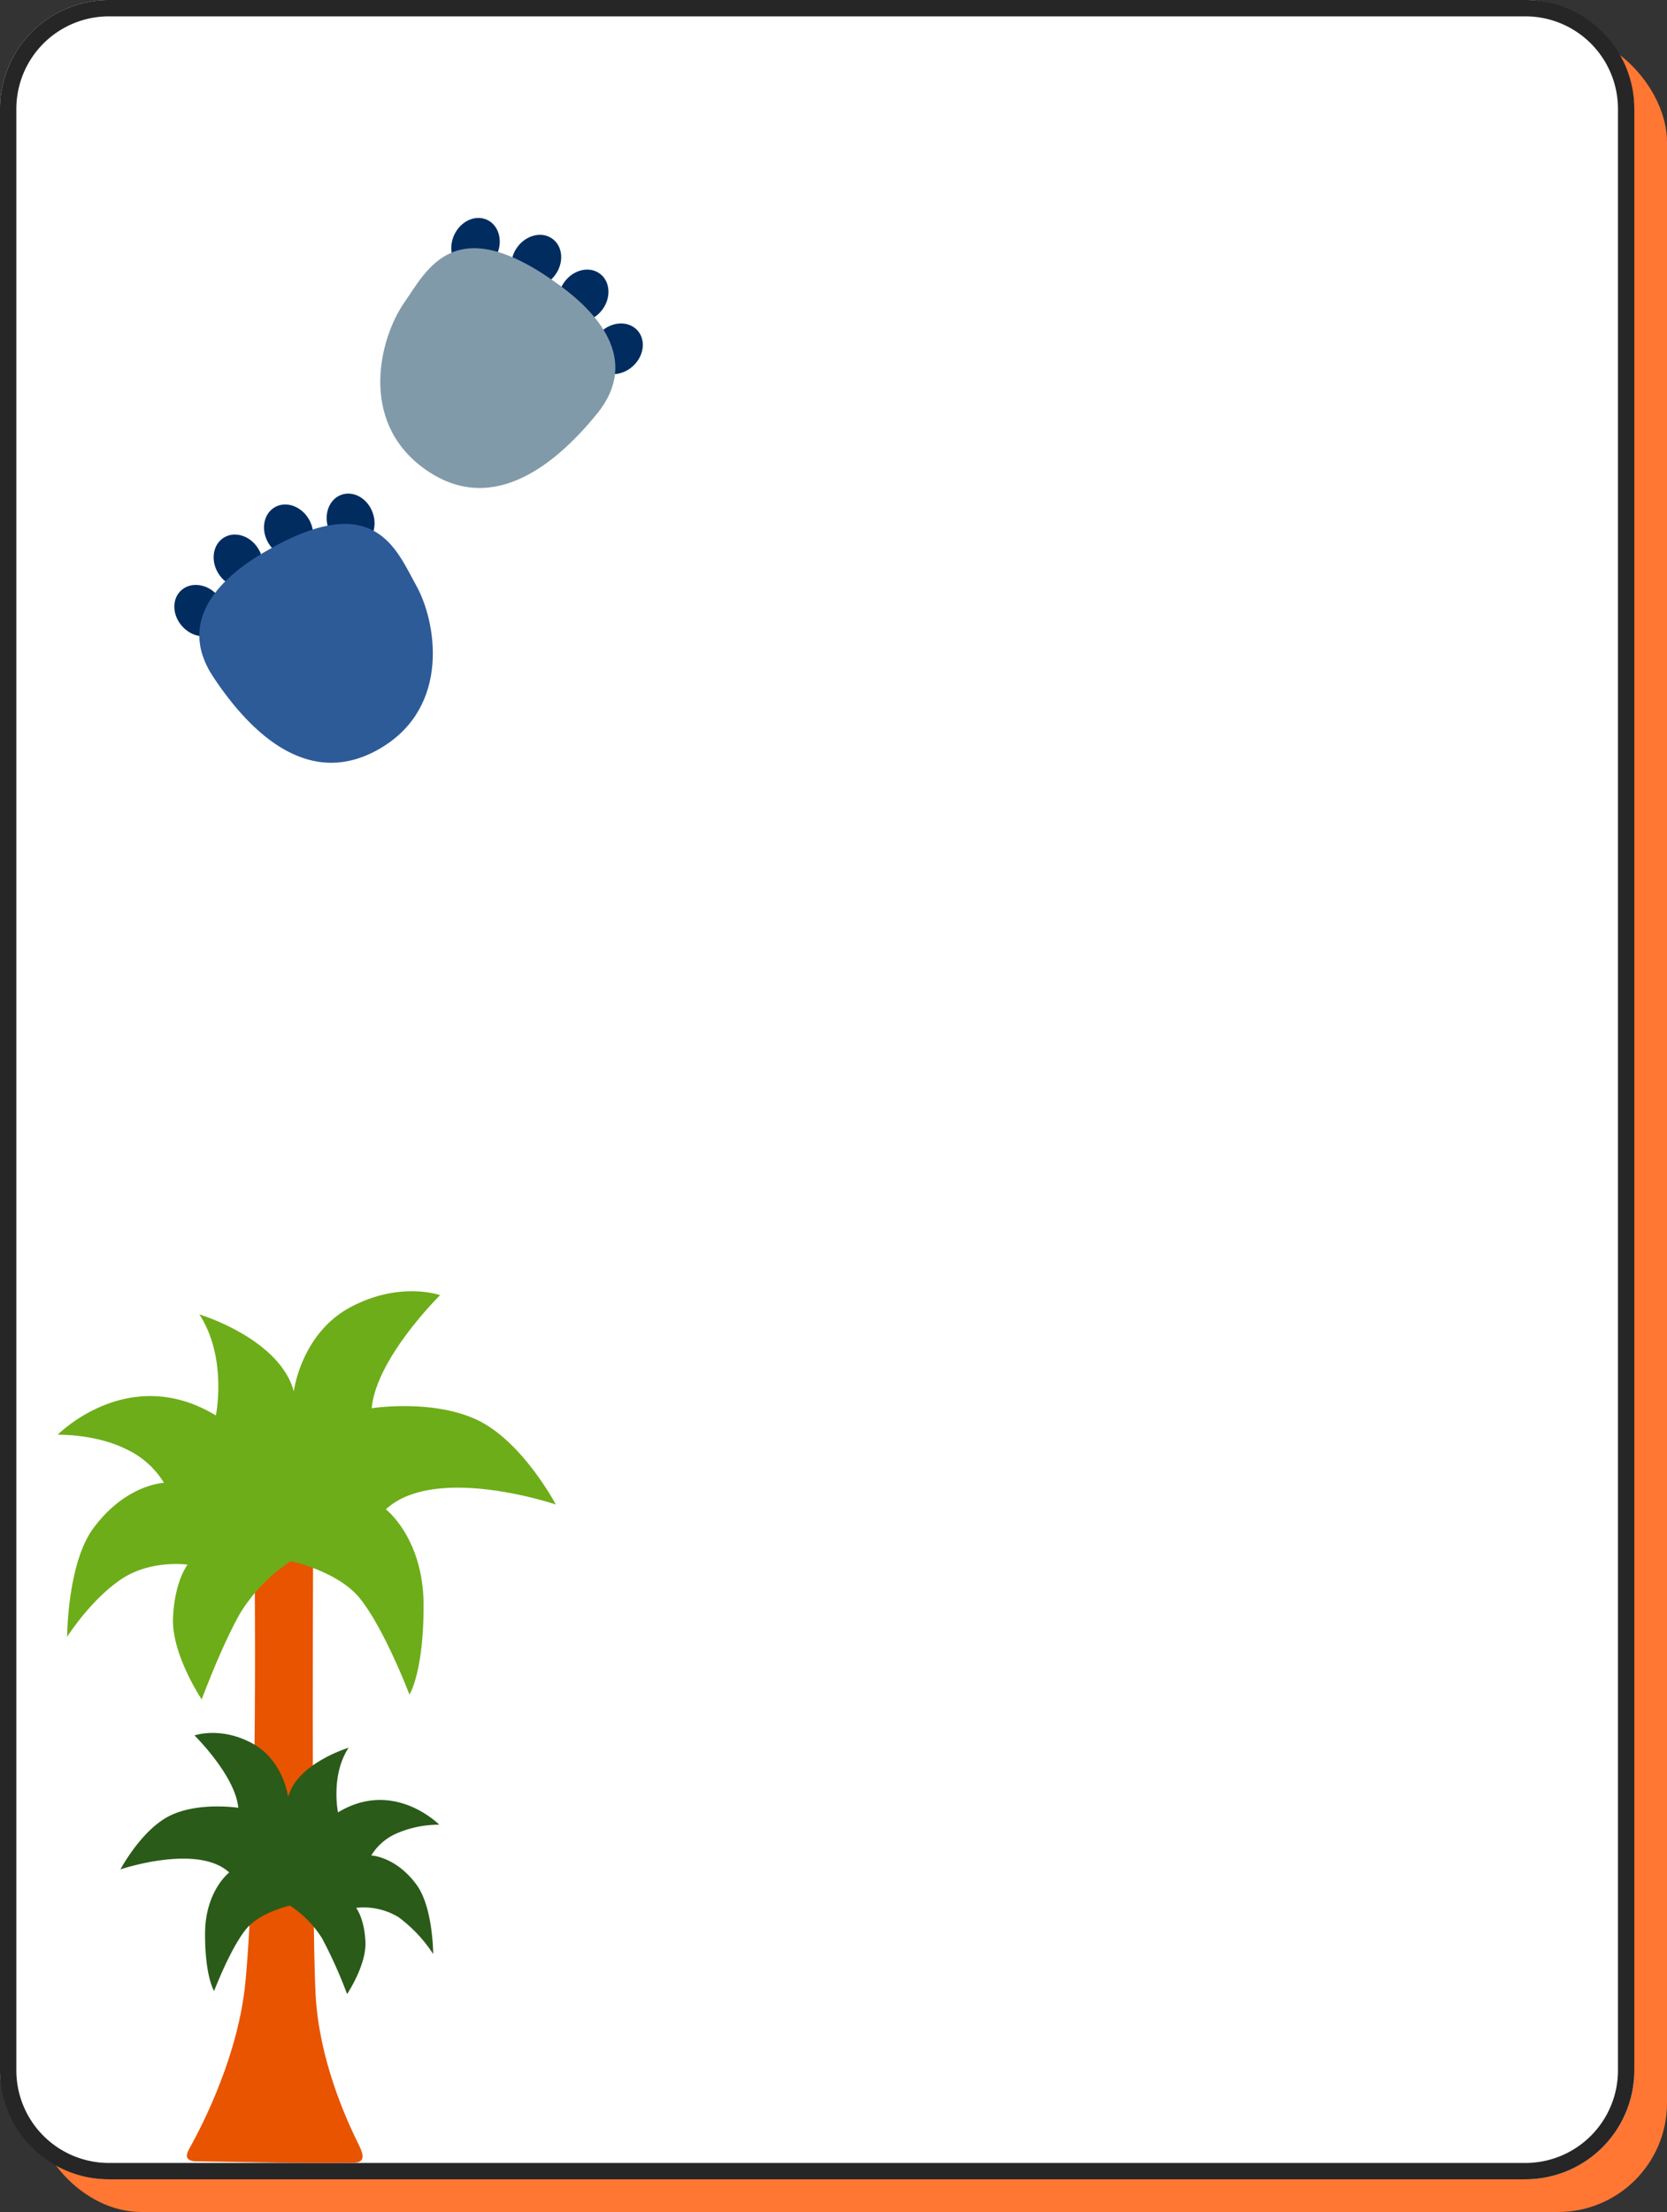
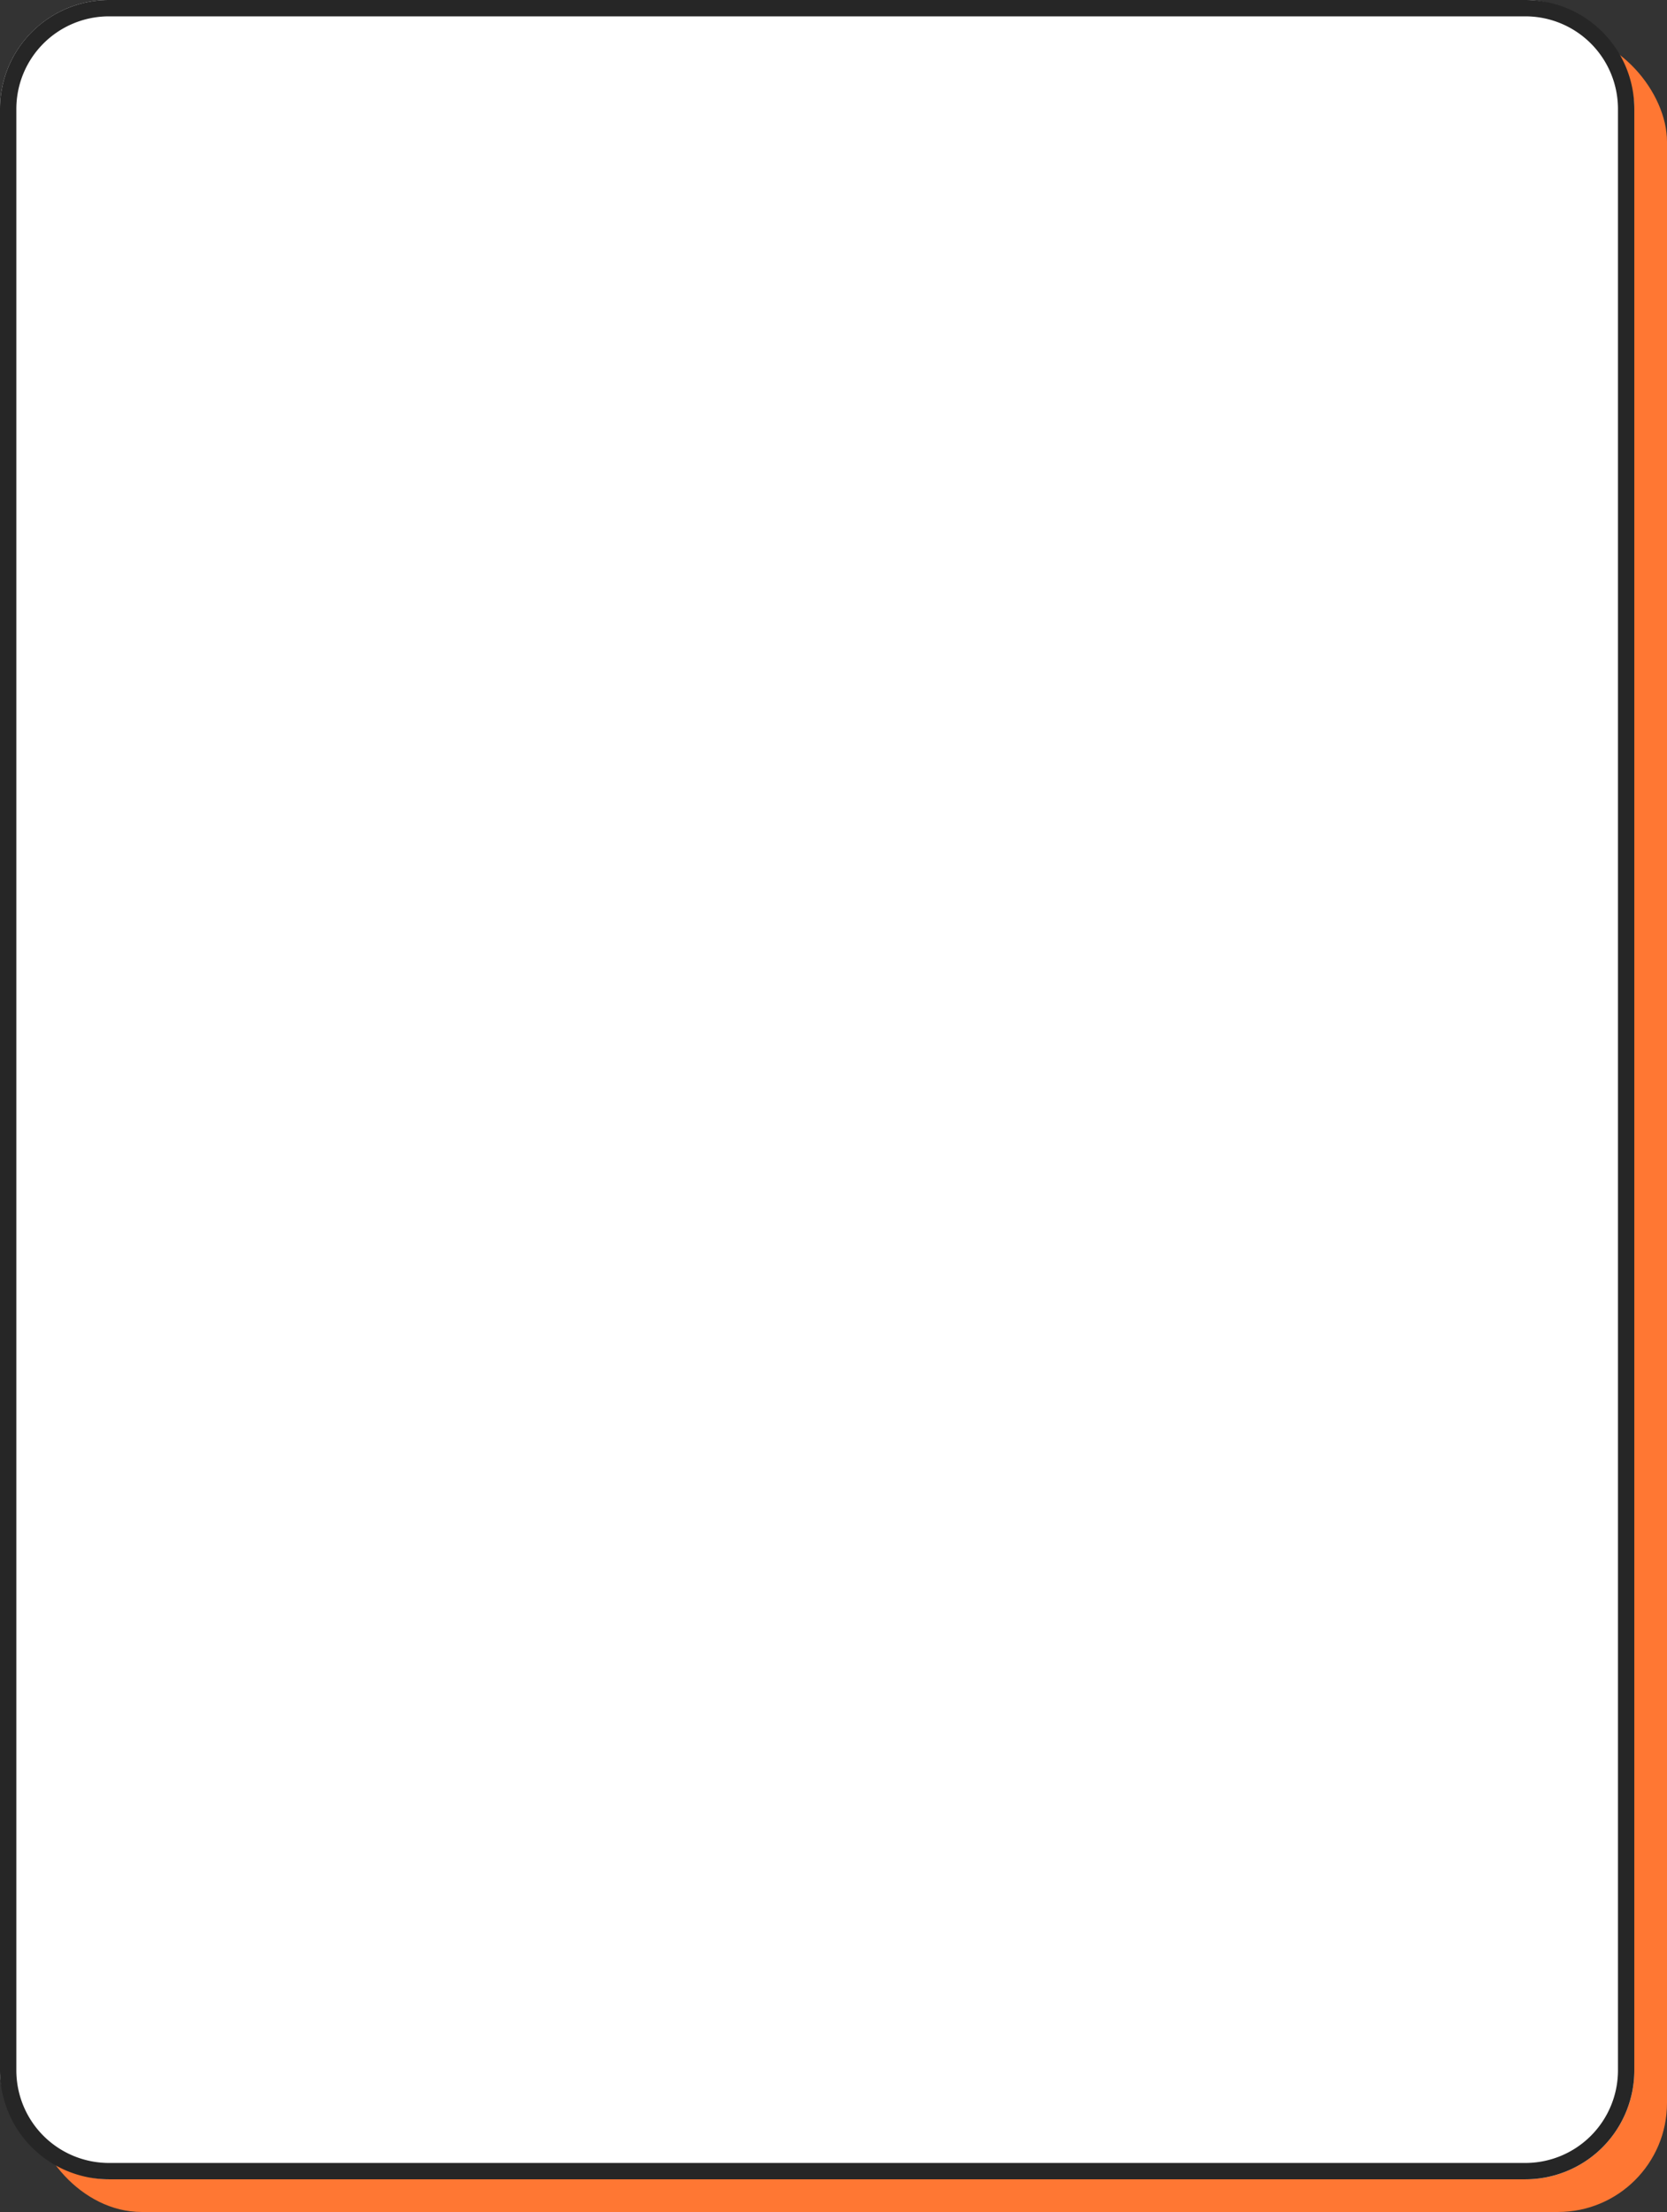
<svg xmlns="http://www.w3.org/2000/svg" width="306" height="406" viewBox="0 0 306 406">
  <rect x="0" y="0" width="306" height="406" fill="#333333" stroke="none" />
  <defs>
    <clipPath id="a">
-       <rect width="86" height="100" fill="none" />
-     </clipPath>
+       </clipPath>
    <clipPath id="b">
-       <rect width="91.433" height="160" fill="none" />
-     </clipPath>
+       </clipPath>
  </defs>
  <g transform="translate(14517 -10775)">
    <rect width="300" height="400" rx="20" transform="translate(-14511 10781)" fill="#f73" />
    <rect width="300" height="400" rx="20" transform="translate(-14517 10775)" fill="#fff" />
    <path d="M20,3A17,17,0,0,0,3,20V380a17,17,0,0,0,17,17H280a17,17,0,0,0,17-17V20A17,17,0,0,0,280,3H20m0-3H280a20,20,0,0,1,20,20V380a20,20,0,0,1-20,20H20A20,20,0,0,1,0,380V20A20,20,0,0,1,20,0Z" transform="translate(-14517 10775)" fill="#262626" />
    <g transform="translate(-14485 10815)">
      <g clip-path="url(#a)">
-         <path d="M130.876,34.133c-2.066,1.866-2.449,4.811-.856,6.577s4.568,1.685,6.637-.182,2.455-4.816.856-6.581-4.568-1.684-6.637.186" transform="translate(-52.5 -13.304)" fill="#002c5f" />
        <path d="M120.019,18.2c-1.673,2.226-1.489,5.191.413,6.62s4.807.778,6.481-1.445,1.491-5.193-.416-6.621-4.8-.785-6.478,1.447" transform="translate(-48.366 -6.512)" fill="#002c5f" />
-         <path d="M94.077,6.734c-1.166,2.527-3.866,3.77-6.03,2.775s-2.967-3.859-1.8-6.387S90.112-.652,92.275.345s2.968,3.857,1.8,6.39" transform="translate(-34.872 0)" fill="#002c5f" />
        <path d="M112.375,12.56c-1.629,2.256-4.517,2.964-6.447,1.571s-2.178-4.354-.553-6.612,4.517-2.969,6.45-1.576,2.179,4.35.55,6.617" transform="translate(-42.435 -2.129)" fill="#002c5f" />
        <path d="M96.783,16.274c6.271,4.612,14.973,13.36,6.74,23.485S83.676,58.566,71.648,49.723s-7.882-24.056-3.567-30.28,9.388-17.365,28.7-3.169" transform="translate(-25.93 -3.82)" fill="#819aaa" />
        <path d="M7.848,115.439c1.877,2.057,1.975,5.024.219,6.629s-4.709,1.24-6.59-.818-1.979-5.03-.216-6.633,4.707-1.237,6.587.822" transform="translate(0 -46.261)" fill="#002c5f" />
        <path d="M20.369,100.637c1.451,2.378.984,5.31-1.049,6.55s-4.861.313-6.312-2.061-.984-5.312,1.052-6.551,4.857-.32,6.309,2.062" transform="translate(-4.949 -39.911)" fill="#002c5f" />
        <path d="M47.466,91.739c.916,2.629,3.484,4.124,5.734,3.342s3.325-3.556,2.406-6.186-3.485-4.128-5.734-3.342-3.325,3.553-2.406,6.186" transform="translate(-19.179 -34.749)" fill="#002c5f" />
        <path d="M28.538,95.76c1.4,2.4,4.208,3.383,6.265,2.183s2.586-4.124,1.185-6.528-4.208-3.39-6.267-2.189-2.587,4.121-1.183,6.533" transform="translate(-11.291 -36.121)" fill="#002c5f" />
        <path d="M19.29,100.141C12.6,104.129,3.1,112,10.322,122.868s17.949,20.627,30.77,12.982,10.158-23.189,6.462-29.8S39.88,87.864,19.29,100.141" transform="translate(-3.148 -38.575)" fill="#2d5b98" />
      </g>
    </g>
    <g transform="translate(-14506.404 11012)">
      <g clip-path="url(#b)">
-         <path d="M50.63,70.944s.692,53.027-1.655,78.178c-1.247,13.289-7.6,25.877-10.351,30.8-.782,1.4-.54,2.259,1.54,2.259,1.728,0,22.292.455,28.895.232,1.792-.06,1.64-1.383.8-3.081-2.575-5.18-7.39-15.978-8.016-27.764-.825-15.66-.413-90.8-.413-90.8L48.975,59.2Z" transform="translate(-14.507 -22.475)" fill="#e85400" />
        <path d="M29.03,22.8S31.2,12.208,26,4.254c0,0,14.727,4.417,17.336,14.134,0,0,1.3-10.6,10.4-15.458S70.195.722,70.195.722,58.5,12.208,57.632,21.474c0,0,11.267-1.764,19.5,2.215s14.3,15.454,14.3,15.454-22.1-7.508-31.2.885c0,0,6.929,5.3,6.929,17.665s-2.6,16.337-2.6,16.337-4.579-12.058-9.1-17.665C51.453,51.391,42.8,49.538,42.8,49.538a30.605,30.605,0,0,0-9.211,9.4c-3.383,5.818-7.163,15.98-7.163,15.98s-5.5-8.221-5.263-14.86c.255-6.821,2.673-9.874,2.673-9.874s-6.722-.971-12.139,2.65c-5.69,3.806-9.966,10.6-9.966,10.6S1.749,50.046,6.5,43.56c5.965-8.142,13-8.394,13-8.394a15.942,15.942,0,0,0-6.934-6.178C6.967,26.169,0,26.338,0,26.338S13,13.088,29.03,22.8" transform="translate(0 0)" fill="#6dad19" />
        <path d="M58.493,145.275s-1.389-6.784,1.94-11.871c0,0-9.422,2.826-11.093,9.044,0,0-.83-6.784-6.655-9.892s-10.535-1.412-10.535-1.412,7.484,7.346,8.039,13.279c0,0-7.21-1.13-12.48,1.416s-9.153,9.89-9.153,9.89,14.146-4.8,19.968.567c0,0-4.436,3.39-4.436,11.3s1.664,10.455,1.664,10.455,2.929-7.717,5.824-11.305c2.571-3.187,8.107-4.37,8.107-4.37a19.567,19.567,0,0,1,5.892,6.019,84.687,84.687,0,0,1,4.583,10.222s3.53-5.257,3.369-9.506c-.16-4.367-1.709-6.32-1.709-6.32a12.343,12.343,0,0,1,7.768,1.695,26.072,26.072,0,0,1,6.38,6.784s-.009-8.567-3.052-12.719c-3.815-5.212-8.318-5.372-8.318-5.372a10.2,10.2,0,0,1,4.437-3.953,19.449,19.449,0,0,1,8.044-1.7s-8.322-8.478-18.583-2.262" transform="translate(-7.044 -49.612)" fill="#2a5b19" />
      </g>
    </g>
  </g>
</svg>